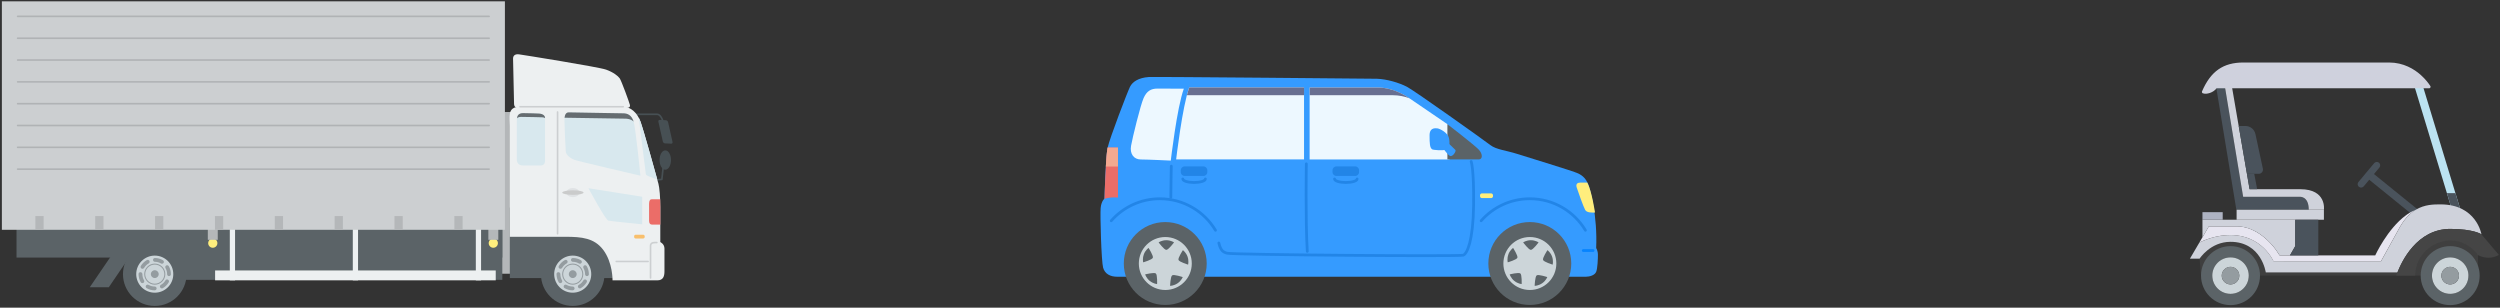
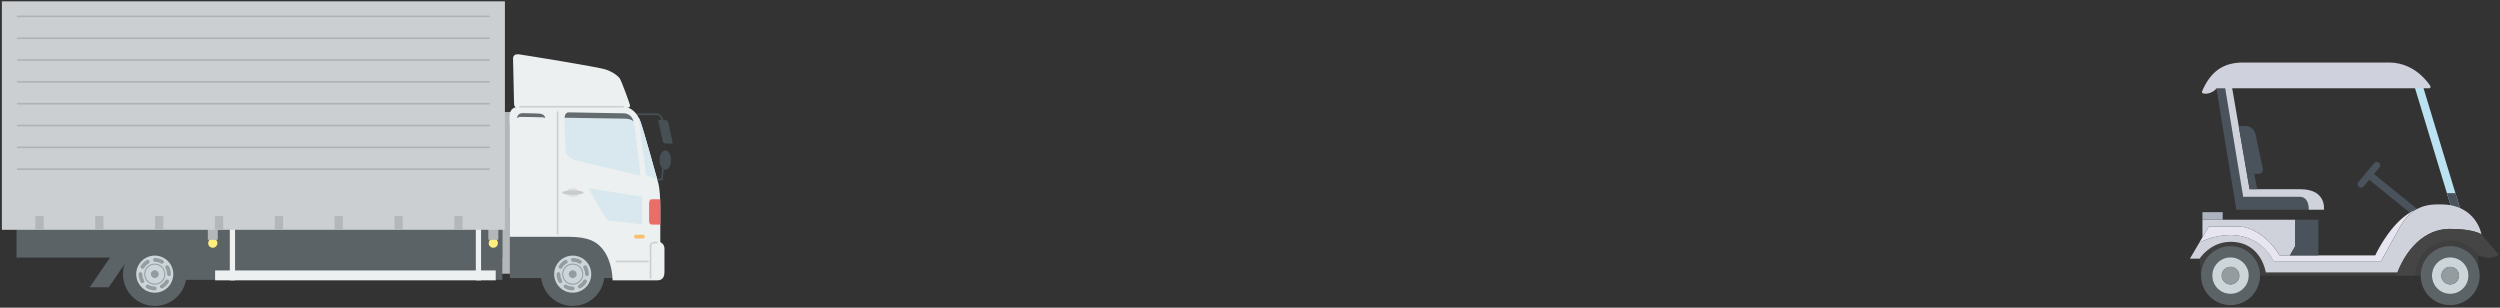
<svg xmlns="http://www.w3.org/2000/svg" width="1040" height="128" viewBox="0 0 1040 128" fill="none">
  <rect x="0" y="0" width="1040" height="128" fill="#333333" stroke="none" />
  <g clip-path="url(#clip0_4929_2)">
    <path d="M572.783 32.76C576.85 32.899 581.94 34.363 585.287 36.106C588.634 37.85 617.547 58.465 620.011 60.371C622.474 62.254 626.542 62.556 631.051 63.997C635.56 65.438 654.293 71.109 656.478 72.132C658.662 73.154 659.824 74.595 660.684 76.641C661.544 78.686 664.589 89.703 664.008 103.206C664.008 103.206 664.729 104.229 664.729 105.972C664.729 107.715 664.589 111.643 664.008 113.084C663.427 114.525 661.242 115.129 659.639 115.129H464.847C461.663 115.129 459.617 113.828 458.897 111.364C458.176 108.901 457.595 89.424 457.874 86.519C458.153 83.613 459.478 82.591 459.478 82.591C459.478 82.591 459.919 65.299 460.779 61.394C461.639 57.466 469.054 38.152 470.076 36.106C471.099 34.061 473.562 32.341 477.909 32.039C480.419 31.876 572.76 32.76 572.76 32.76H572.783Z" fill="#359BFF" />
    <path d="M602.115 51.654C602.115 51.654 588.89 42.636 586.566 41.055C584.242 39.475 579.152 36.407 573.202 36.407H544.8V66.343H602.975C602.975 66.343 606.903 56.906 602.115 51.677V51.654Z" fill="#EDF8FF" />
    <path d="M542.479 36.384V66.32H489.278C489.278 66.32 491.858 44.17 494.717 36.384H542.479Z" fill="#EDF8FF" />
    <path d="M492.481 36.872C489.622 44.635 487.042 66.808 487.042 66.808C487.042 66.808 477.49 66.343 474.584 66.343C471.679 66.343 469.936 64.019 470.517 60.672C471.098 57.325 474.445 43.682 475.746 40.777C477.048 37.872 478.791 36.849 481.557 36.849C484.323 36.849 492.481 36.896 492.481 36.896V36.872Z" fill="#EDF8FF" />
    <path d="M544.824 39.614V36.407H573.225C579.013 36.407 583.94 39.266 586.357 40.892C584.312 40.149 582.011 39.614 579.524 39.614H544.824Z" fill="#686F91" />
    <path d="M494.739 36.384H542.501V39.591H493.763C494.088 38.359 494.413 37.267 494.739 36.384Z" fill="#686F91" />
    <path d="M602.114 51.655V66.32H615.176C616.78 66.32 616.919 64.136 615.176 62.253C613.433 60.371 602.114 51.655 602.114 51.655Z" fill="#5B6367" />
    <path d="M602.3 59.371C602.3 59.371 605.043 61.905 605.461 62.393C605.879 62.881 604.229 65.554 603.067 64.787C601.905 64.02 600.022 61.277 600.022 61.277L602.3 59.348V59.371Z" fill="#359BFF" />
    <path d="M597.952 53.398C599.044 53.538 602.275 55.211 602.763 57.396C603.251 59.604 602.902 61.788 601.857 62.184C600.299 62.788 596.209 62.416 595.767 62.114C594.791 61.44 594.698 59.697 594.698 56.303C594.698 54.7 595.256 53.026 597.929 53.398H597.952Z" fill="#359BFF" />
    <path d="M563.764 69.226H555.932C555.048 69.226 554.328 69.946 554.328 70.829V71.596C554.328 72.48 555.048 73.2 555.932 73.2H563.764C564.647 73.2 565.368 72.48 565.368 71.596V70.829C565.368 69.946 564.647 69.226 563.764 69.226Z" fill="#2285E7" />
    <path d="M500.64 69.226H492.807C491.924 69.226 491.204 69.946 491.204 70.829V71.596C491.204 72.48 491.924 73.2 492.807 73.2H500.64C501.523 73.2 502.244 72.48 502.244 71.596V70.829C502.244 69.946 501.523 69.226 500.64 69.226Z" fill="#2285E7" />
    <path d="M619.153 109.62C619.153 119.149 626.869 126.866 636.399 126.866C645.928 126.866 653.644 119.149 653.644 109.62C653.644 100.091 645.928 92.374 636.399 92.374C626.869 92.374 619.153 100.091 619.153 109.62Z" fill="#5B6367" />
    <path d="M625.404 109.621C625.404 115.71 630.331 120.637 636.421 120.637C642.51 120.637 647.437 115.71 647.437 109.621C647.437 103.531 642.51 98.604 636.421 98.604C630.331 98.604 625.404 103.531 625.404 109.621Z" fill="#CCD5D9" />
    <path d="M636.84 99.928C638.722 99.928 640.047 100.835 640.047 100.835C640.047 100.835 637.746 103.949 636.84 103.949C635.933 103.949 633.632 100.835 633.632 100.835C633.632 100.835 634.934 99.928 636.84 99.928Z" fill="#5B6367" />
    <path d="M627.473 105.809C628.147 104.042 629.449 103.136 629.449 103.136C629.449 103.136 631.541 106.39 631.239 107.226C630.936 108.063 627.218 109.132 627.218 109.132C627.218 109.132 626.823 107.598 627.497 105.832L627.473 105.809Z" fill="#5B6367" />
    <path d="M629.961 116.872C628.496 115.686 628.031 114.152 628.031 114.152C628.031 114.152 631.773 113.199 632.471 113.757C633.168 114.315 633.005 118.173 633.005 118.173C633.005 118.173 631.425 118.057 629.961 116.848V116.872Z" fill="#5B6367" />
    <path d="M641.557 117.824C640 118.893 638.419 118.917 638.419 118.917C638.419 118.917 638.535 115.058 639.279 114.547C640 114.036 643.672 115.268 643.672 115.268C643.672 115.268 643.114 116.755 641.557 117.824Z" fill="#5B6367" />
    <path d="M645.672 106.761C646.299 108.527 645.904 110.085 645.904 110.085C645.904 110.085 642.209 108.969 641.906 108.132C641.604 107.296 643.743 104.065 643.743 104.065C643.743 104.065 645.044 104.995 645.672 106.761Z" fill="#5B6367" />
    <path d="M467.501 109.62C467.501 119.149 475.217 126.866 484.746 126.866C494.276 126.866 501.992 119.149 501.992 109.62C501.992 100.091 494.276 92.374 484.746 92.374C475.217 92.374 467.501 100.091 467.501 109.62Z" fill="#5B6367" />
    <path d="M473.752 109.621C473.752 115.71 478.679 120.637 484.769 120.637C490.858 120.637 495.785 115.71 495.785 109.621C495.785 103.531 490.858 98.604 484.769 98.604C478.679 98.604 473.752 103.531 473.752 109.621Z" fill="#CCD5D9" />
    <path d="M485.19 99.928C487.073 99.928 488.397 100.835 488.397 100.835C488.397 100.835 486.097 103.949 485.19 103.949C484.284 103.949 481.983 100.835 481.983 100.835C481.983 100.835 483.284 99.928 485.19 99.928Z" fill="#5B6367" />
    <path d="M475.821 105.809C476.495 104.042 477.797 103.136 477.797 103.136C477.797 103.136 479.889 106.39 479.587 107.226C479.284 108.063 475.566 109.132 475.566 109.132C475.566 109.132 475.171 107.598 475.845 105.832L475.821 105.809Z" fill="#5B6367" />
    <path d="M478.308 116.872C476.844 115.687 476.379 114.153 476.379 114.153C476.379 114.153 480.121 113.2 480.819 113.758C481.516 114.315 481.353 118.174 481.353 118.174C481.353 118.174 479.773 118.057 478.308 116.849V116.872Z" fill="#5B6367" />
    <path d="M489.905 117.824C488.348 118.893 486.767 118.917 486.767 118.917C486.767 118.917 486.883 115.058 487.627 114.547C488.348 114.036 492.02 115.268 492.02 115.268C492.02 115.268 491.462 116.755 489.905 117.824Z" fill="#5B6367" />
    <path d="M494.02 106.761C494.647 108.527 494.252 110.085 494.252 110.085C494.252 110.085 490.557 108.969 490.254 108.132C489.952 107.296 492.09 104.065 492.09 104.065C492.09 104.065 493.392 104.995 494.02 106.761Z" fill="#5B6367" />
    <path d="M620.294 80.453H616.482C616.04 80.453 615.692 80.801 615.692 81.243V81.615C615.692 82.056 616.04 82.405 616.482 82.405H620.294C620.735 82.405 621.084 82.056 621.084 81.615V81.243C621.084 80.801 620.735 80.453 620.294 80.453Z" fill="#FFEE7D" />
    <path d="M660.338 75.967H657.363C656.363 75.967 655.387 76.408 655.922 78.035C656.456 79.662 658.711 86.054 659.431 87.332C660.152 88.587 662.36 88.424 663.522 88.424C663.522 88.424 662.22 79.593 660.338 75.967Z" fill="#FFEE7D" />
    <path d="M465.08 82.195C465.08 82.195 462.105 81.8 459.27 82.776C459.386 82.637 459.479 82.59 459.479 82.59C459.479 82.59 459.92 65.298 460.78 61.394H465.08V82.218V82.195Z" fill="#EB6D68" />
    <path d="M460.78 61.37H465.08V69.272H460.013C460.223 65.855 460.478 62.764 460.78 61.37Z" fill="#F3A990" />
    <path d="M543.434 68.156C543.434 68.156 543.039 91.165 543.829 104.576" stroke="#2285E7" stroke-width="1.162" stroke-linecap="round" stroke-linejoin="round" />
    <path d="M564.56 74.455C564.56 75.268 562.445 75.919 559.865 75.919C557.285 75.919 555.17 75.268 555.17 74.455" stroke="#2285E7" stroke-width="1.162" stroke-linecap="round" stroke-linejoin="round" />
    <path d="M501.435 74.455C501.435 75.268 499.32 75.919 496.74 75.919C494.161 75.919 492.046 75.268 492.046 74.455" stroke="#2285E7" stroke-width="1.162" stroke-linecap="round" stroke-linejoin="round" />
    <path d="M487.07 82.1C487.07 79.009 487.256 69.131 487.256 69.131" stroke="#2285E7" stroke-width="1.162" stroke-linecap="round" stroke-linejoin="round" />
    <path d="M611.999 67.18C611.999 67.18 613.208 70.224 613.022 85.332C612.836 100.439 610.256 105.576 608.722 106.157C607.165 106.738 513.151 105.994 510.525 105.343C508.967 104.948 507.805 104.367 507.038 101.09" stroke="#2285E7" stroke-width="1.162" stroke-linecap="round" stroke-linejoin="round" />
    <path d="M662.712 104.227H658.645" stroke="#0684FF" stroke-width="1.162" stroke-linecap="round" stroke-linejoin="round" />
-     <path d="M659.531 95.791C654.836 87.935 646.236 82.682 636.405 82.682C628.34 82.682 621.112 86.215 616.161 91.84" stroke="#2285E7" stroke-width="1.162" stroke-linecap="round" stroke-linejoin="round" />
    <path d="M505.64 95.791C500.945 87.935 492.345 82.682 482.514 82.682C474.449 82.682 467.221 86.215 462.27 91.84" stroke="#2285E7" stroke-width="1.162" stroke-linecap="round" stroke-linejoin="round" />
  </g>
  <g clip-path="url(#clip1_4929_2)">
    <path d="M199.284 46.595H220.885V113.868H199.284V46.595Z" fill="#B4B7B9" />
    <path d="M212.081 86.349H256.27V115.68H212.081V86.349Z" fill="#5B6367" />
    <path d="M225.03 114.046C225.03 121.352 230.949 127.27 238.254 127.27C245.56 127.27 251.478 121.352 251.478 114.046C251.478 106.741 245.56 100.822 238.254 100.822C230.949 100.822 225.03 106.741 225.03 114.046Z" fill="#5B6367" />
    <path d="M230.539 114.046C230.539 118.303 233.985 121.763 238.256 121.763C242.527 121.763 245.96 118.317 245.96 114.046C245.96 109.775 242.513 106.329 238.256 106.329C233.999 106.329 230.539 109.775 230.539 114.046Z" fill="#CCD5D9" />
    <path d="M233.862 114.046C233.862 116.462 235.826 118.44 238.256 118.44C240.687 118.44 242.651 116.476 242.651 114.046C242.651 111.615 240.687 109.651 238.256 109.651C235.826 109.651 233.862 111.615 233.862 114.046Z" fill="#949CA0" />
    <path d="M238.229 120.774C238.668 120.774 239.025 120.417 239.025 119.991C239.025 119.552 238.682 119.195 238.242 119.195C237.336 119.195 236.457 118.948 235.674 118.508C235.29 118.289 234.809 118.412 234.59 118.797C234.37 119.181 234.494 119.662 234.878 119.882C235.894 120.472 237.048 120.788 238.229 120.788V120.774ZM241.195 119.991C241.332 119.991 241.469 119.964 241.593 119.882C242.609 119.305 243.474 118.453 244.065 117.437C244.284 117.067 244.161 116.572 243.776 116.352C243.406 116.133 242.911 116.256 242.691 116.641C242.238 117.424 241.579 118.069 240.796 118.508C240.412 118.728 240.288 119.209 240.508 119.579C240.659 119.84 240.92 119.978 241.195 119.978V119.991ZM233.107 117.794C233.244 117.794 233.381 117.753 233.505 117.684C233.876 117.465 234.013 116.984 233.793 116.613C233.34 115.844 233.107 114.952 233.107 114.046C233.107 113.606 232.75 113.222 232.31 113.222C231.871 113.222 231.514 113.537 231.514 113.977V114.046C231.514 115.226 231.83 116.394 232.406 117.396C232.557 117.643 232.818 117.794 233.093 117.794H233.107ZM244.175 114.856C244.614 114.856 244.971 114.526 244.971 114.087C244.971 112.892 244.669 111.739 244.092 110.736C243.872 110.352 243.392 110.228 243.021 110.434C242.637 110.654 242.513 111.134 242.719 111.519C243.158 112.288 243.392 113.167 243.392 114.059C243.392 114.499 243.749 114.869 244.175 114.869V114.856ZM233.148 111.821C233.422 111.821 233.683 111.684 233.834 111.436C234.301 110.667 234.947 110.022 235.729 109.583C236.114 109.363 236.237 108.882 236.031 108.498C235.812 108.113 235.331 107.99 234.96 108.196C233.93 108.772 233.079 109.61 232.475 110.626C232.255 110.997 232.379 111.491 232.75 111.711C232.873 111.793 233.01 111.821 233.148 111.821ZM241.25 109.72C241.524 109.72 241.785 109.583 241.936 109.335C242.156 108.965 242.032 108.47 241.662 108.251C240.659 107.66 239.492 107.331 238.311 107.331C237.885 107.331 237.528 107.674 237.528 108.113C237.528 108.553 237.872 108.91 238.311 108.91C239.217 108.91 240.096 109.157 240.865 109.624C240.989 109.692 241.126 109.734 241.263 109.734L241.25 109.72Z" fill="#949CA0" />
    <path d="M234.288 114.047C234.288 116.23 236.059 118.015 238.256 118.015C240.453 118.015 242.225 116.244 242.225 114.047C242.225 111.85 240.453 110.078 238.256 110.078C236.059 110.078 234.288 111.85 234.288 114.047Z" fill="#CCD5D9" />
    <path d="M236.624 114.047C236.624 114.953 237.352 115.667 238.258 115.667C239.164 115.667 239.892 114.939 239.892 114.047C239.892 113.154 239.164 112.413 238.258 112.413C237.352 112.413 236.624 113.14 236.624 114.047Z" fill="#949CA0" />
    <path d="M261.392 47.543H273.284C275.509 47.543 276.181 52.102 276.181 52.102" stroke="#475054" stroke-width="0.687" stroke-linecap="round" stroke-linejoin="round" />
    <path d="M275.715 58.816C275.811 59.256 276.223 59.627 276.635 59.641L279.203 59.778C279.615 59.805 279.862 59.462 279.766 59.023L277.926 50.838C277.83 50.399 277.418 50.028 277.019 50.014L274.452 49.877C274.04 49.85 273.792 50.193 273.889 50.632L275.729 58.816H275.715Z" fill="#475054" />
    <path d="M274.383 66.575C274.383 68.8 275.454 70.599 276.758 70.599C278.063 70.599 279.134 68.8 279.134 66.575C279.134 64.351 278.076 62.552 276.758 62.552C275.44 62.552 274.383 64.351 274.383 66.575Z" fill="#475054" />
    <path d="M276.032 68.251L275.331 74.636L268.822 75.103" stroke="#475054" stroke-width="0.687" stroke-linecap="round" stroke-linejoin="round" />
    <path d="M259.238 44.398C262.231 44.398 265.074 46.76 266.488 50.701C267.903 54.642 273.423 74.677 273.903 76.407C274.37 78.137 274.686 82.092 274.686 86.184V100.699C274.686 100.699 276.416 101.482 276.416 103.377V112.838C276.416 114.884 275.95 116.628 273.423 116.628H254.816C254.816 116.628 254.967 109.213 250.875 103.857C247.195 99.051 242.045 98.502 235.262 98.502H212.082V52.445C212.082 48.82 210.819 44.398 216.339 44.398H259.238Z" fill="#EDF0F1" />
    <path d="M259.32 47.158C260.899 47.158 262.712 47.79 263.577 50.55C264.442 53.31 266.42 73.098 266.42 73.098C266.42 73.098 240.247 67.028 238.901 66.479C237.555 65.93 235.509 64.666 235.358 63.005C235.207 61.343 234.809 51.731 234.809 49.918C234.809 48.105 235.276 46.76 236.621 46.76C237.967 46.76 259.334 47.158 259.334 47.158H259.32Z" fill="#D8E8EE" />
    <path d="M268.684 72.507C268.588 71.779 266.542 55.534 265.718 48.984C266.007 49.519 266.267 50.082 266.487 50.7C267.696 54.078 271.911 69.211 273.408 74.594C271.486 74.017 268.767 73.097 268.684 72.507Z" fill="#D8E8EE" />
    <path d="M267.159 81.845V93.325C267.159 93.325 254.265 92.02 253.084 91.787C251.903 91.554 244.804 78.302 244.804 78.302L267.159 81.845Z" fill="#D8E8EE" />
    <path d="M235.578 80.115C235.578 81.145 236.8 81.996 238.325 81.996C239.849 81.996 241.071 81.158 241.071 80.115C241.071 79.071 239.849 78.233 238.325 78.233C236.8 78.233 235.578 79.071 235.578 80.115Z" fill="#DFE2E4" />
    <path d="M233.889 80.115C233.889 80.637 235.88 81.062 238.325 81.062C240.769 81.062 242.76 80.637 242.76 80.115C242.76 79.593 240.769 79.168 238.325 79.168C235.88 79.168 233.889 79.593 233.889 80.115Z" fill="#CACBCB" />
-     <path d="M223.752 47.226C225.483 47.226 226.746 47.858 226.746 49.121V66.63C226.746 68.209 226.114 68.84 224.851 68.84H217.601C216.021 68.84 214.991 68.058 214.991 66.231V50.22C214.991 48.956 215.074 47.062 217.601 47.062C220.127 47.062 223.752 47.226 223.752 47.226Z" fill="#D8E8EE" />
    <path d="M271.114 82.889H274.629C274.67 83.947 274.698 85.059 274.698 86.199V93.435H271.347C270.358 93.435 270.015 92.804 270.015 91.815V84.812C270.015 83.301 270.537 82.903 271.114 82.903V82.889Z" fill="#EB6D68" />
    <path d="M264.441 97.637H267.545C267.901 97.637 268.19 97.926 268.19 98.282V98.57C268.19 98.927 267.901 99.216 267.545 99.216H264.441C264.085 99.216 263.796 98.927 263.796 98.57V98.282C263.796 97.926 264.085 97.637 264.441 97.637Z" fill="#F8BF6C" />
    <path d="M231.946 46.595V97.225" stroke="#CCCFD1" stroke-width="0.687" stroke-linecap="round" stroke-linejoin="round" />
    <path d="M273.24 100.905C272.443 100.905 270.617 100.672 270.617 102.279V115.626" stroke="#CCCFD1" stroke-width="0.687" stroke-linecap="round" stroke-linejoin="round" />
    <path d="M269.6 108.773H256.362" stroke="#CCCFD1" stroke-width="0.687" stroke-linecap="round" stroke-linejoin="round" />
    <path d="M260.614 44.906C261.506 44.906 262.262 44.618 262.042 43.657C261.836 42.695 258.485 33.536 257.799 32.589C257.112 31.627 255.203 30.062 252.127 28.963C249.052 27.865 217.056 22.743 215.889 22.605C214.241 22.399 213.431 23.155 213.431 24.377C213.431 25.599 213.843 41.748 213.843 43.039C213.843 44.33 214.392 44.906 215.861 44.906H260.614Z" fill="#EDF0F1" />
    <path d="M216.341 44.398H259.24" stroke="#CCCFD1" stroke-width="0.687" stroke-linecap="round" stroke-linejoin="round" />
    <path d="M260.557 49.383C261.394 49.451 262.699 49.657 263.591 50.591C263.591 50.577 263.591 50.55 263.578 50.536C262.713 47.776 260.9 47.144 259.321 47.144C259.321 47.144 237.954 46.746 236.608 46.746C235.509 46.746 235.001 47.652 234.85 48.971L260.557 49.369V49.383Z" fill="#656C70" />
    <path d="M216.818 48.627C215.884 48.627 215.348 48.874 215.046 49.231C215.184 48.16 215.692 47.062 217.601 47.062C220.127 47.062 223.752 47.226 223.752 47.226C225.483 47.226 226.746 47.858 226.746 49.121V49.176C226.499 48.929 226.073 48.792 225.249 48.792C225.249 48.792 219.468 48.627 216.818 48.627Z" fill="#656C70" />
    <path d="M37.344 119.498H45.254L58.505 100.067H50.596L37.344 119.498Z" fill="#5B6367" />
    <path d="M54.388 77.821H208.969V116.408H54.388V77.821Z" fill="#5B6367" />
    <path d="M6.875 77.821H208.969V107.153H6.875V77.821Z" fill="#5B6367" />
    <path d="M51.16 114.046C51.16 121.351 57.079 127.27 64.384 127.27C71.69 127.27 77.608 121.351 77.608 114.046C77.608 106.74 71.69 100.822 64.384 100.822C57.079 100.822 51.16 106.74 51.16 114.046Z" fill="#5B6367" />
    <path d="M56.667 114.046C56.667 118.303 60.113 121.763 64.384 121.763C68.655 121.763 72.088 118.317 72.088 114.046C72.088 109.775 68.641 106.329 64.384 106.329C60.127 106.329 56.667 109.775 56.667 114.046Z" fill="#CCD5D9" />
    <path d="M59.99 114.046C59.99 116.462 61.954 118.44 64.384 118.44C66.815 118.44 68.778 116.476 68.778 114.046C68.778 111.615 66.815 109.651 64.384 109.651C61.954 109.651 59.99 111.615 59.99 114.046Z" fill="#949CA0" />
    <path d="M64.356 120.775C64.796 120.775 65.153 120.418 65.153 119.992C65.153 119.553 64.809 119.195 64.37 119.195C63.464 119.195 62.585 118.948 61.802 118.509C61.418 118.289 60.937 118.413 60.717 118.797C60.498 119.182 60.621 119.662 61.006 119.882C62.022 120.473 63.175 120.788 64.356 120.788V120.775ZM67.323 119.992C67.46 119.992 67.597 119.964 67.721 119.882C68.737 119.305 69.602 118.454 70.192 117.438C70.412 117.067 70.289 116.573 69.904 116.353C69.533 116.133 69.039 116.257 68.819 116.641C68.366 117.424 67.707 118.069 66.924 118.509C66.54 118.729 66.416 119.209 66.636 119.58C66.787 119.841 67.048 119.978 67.323 119.978V119.992ZM59.234 117.795C59.372 117.795 59.509 117.754 59.633 117.685C60.003 117.465 60.141 116.985 59.921 116.614C59.468 115.845 59.234 114.952 59.234 114.046C59.234 113.607 58.877 113.222 58.438 113.222C57.998 113.222 57.641 113.538 57.641 113.977V114.046C57.641 115.227 57.957 116.394 58.534 117.397C58.685 117.644 58.946 117.795 59.221 117.795H59.234ZM70.302 114.856C70.742 114.856 71.099 114.527 71.099 114.087C71.099 112.893 70.797 111.739 70.22 110.737C70 110.352 69.52 110.229 69.149 110.434C68.764 110.654 68.641 111.135 68.847 111.519C69.286 112.288 69.52 113.167 69.52 114.06C69.52 114.499 69.877 114.87 70.302 114.87V114.856ZM59.262 111.821C59.536 111.821 59.797 111.684 59.948 111.437C60.415 110.668 61.061 110.023 61.843 109.583C62.228 109.363 62.352 108.883 62.145 108.498C61.926 108.114 61.445 107.99 61.074 108.196C60.044 108.773 59.193 109.611 58.589 110.627C58.369 110.997 58.493 111.492 58.864 111.712C58.987 111.794 59.124 111.821 59.262 111.821ZM67.377 109.72C67.652 109.72 67.913 109.583 68.064 109.336C68.284 108.965 68.16 108.471 67.789 108.251C66.787 107.661 65.62 107.331 64.439 107.331C64.013 107.331 63.656 107.674 63.656 108.114C63.656 108.553 63.999 108.91 64.439 108.91C65.345 108.91 66.224 109.157 66.993 109.624C67.117 109.693 67.254 109.734 67.391 109.734L67.377 109.72Z" fill="#949CA0" />
    <path d="M60.416 114.047C60.416 116.23 62.187 118.015 64.384 118.015C66.581 118.015 68.353 116.244 68.353 114.047C68.353 111.85 66.581 110.078 64.384 110.078C62.187 110.078 60.416 111.85 60.416 114.047Z" fill="#CCD5D9" />
    <path d="M62.752 114.047C62.752 114.953 63.48 115.667 64.386 115.667C65.292 115.667 66.02 114.939 66.02 114.047C66.02 113.154 65.292 112.413 64.386 112.413C63.48 112.413 62.752 113.14 62.752 114.047Z" fill="#949CA0" />
    <path d="M89.486 112.509H206.222V116.615H89.486V112.509Z" fill="#EDF0F1" />
    <path d="M197.943 94.232H200.126V116.615H197.943V94.232Z" fill="#EDF0F1" />
-     <path d="M146.763 94.232H148.947V116.615H146.763V94.232Z" fill="#EDF0F1" />
    <path d="M95.599 94.232H97.782V116.615H95.599V94.232Z" fill="#EDF0F1" />
    <path d="M203.298 101.152C203.298 102.209 204.163 103.074 205.22 103.074C206.278 103.074 207.129 102.223 207.129 101.152C207.129 100.081 206.278 99.23 205.22 99.23C204.163 99.23 203.298 100.081 203.298 101.152Z" fill="#FFEE7D" />
    <path d="M203.159 93.078H207.292V99.765H203.159V93.078Z" fill="#B4B7B9" />
    <path d="M86.603 101.152C86.603 102.21 87.454 103.075 88.512 103.075C89.569 103.075 90.434 102.224 90.434 101.152C90.434 100.081 89.569 99.23 88.512 99.23C87.454 99.23 86.603 100.081 86.603 101.152Z" fill="#FFEE7D" />
    <path d="M86.451 93.078H90.585V99.765H86.451V93.078Z" fill="#B4B7B9" />
-     <path d="M0.778 0.565H210.04V95.604H0.778V0.565Z" fill="#CCCFD1" />
+     <path d="M0.778 0.565H210.04V95.604H0.778V0.565" fill="#CCCFD1" />
    <path d="M189.014 89.877H192.447V95.604H189.014V89.877Z" fill="#B4B7B9" />
    <path d="M164.104 89.877H167.537V95.604H164.104V89.877Z" fill="#B4B7B9" />
    <path d="M139.208 89.877H142.641V95.604H139.208V89.877Z" fill="#B4B7B9" />
    <path d="M114.313 89.877H117.746V95.604H114.313V89.877Z" fill="#B4B7B9" />
    <path d="M89.417 89.877H92.85V95.604H89.417V89.877Z" fill="#B4B7B9" />
    <path d="M64.507 89.877H67.94V95.604H64.507V89.877Z" fill="#B4B7B9" />
    <path d="M39.609 89.877H43.042V95.604H39.609V89.877Z" fill="#B4B7B9" />
    <path d="M14.715 89.877H18.148V95.604H14.715V89.877Z" fill="#B4B7B9" />
    <path d="M203.464 6.813H7.344" stroke="#B0B3B5" stroke-width="0.687" stroke-linecap="round" stroke-linejoin="round" />
    <path d="M203.464 15.904H7.344" stroke="#B0B3B5" stroke-width="0.687" stroke-linecap="round" stroke-linejoin="round" />
    <path d="M203.464 24.98H7.344" stroke="#B0B3B5" stroke-width="0.687" stroke-linecap="round" stroke-linejoin="round" />
    <path d="M203.464 34.058H7.344" stroke="#B0B3B5" stroke-width="0.687" stroke-linecap="round" stroke-linejoin="round" />
    <path d="M203.464 43.134H7.344" stroke="#B0B3B5" stroke-width="0.687" stroke-linecap="round" stroke-linejoin="round" />
    <path d="M203.464 52.21H7.344" stroke="#B0B3B5" stroke-width="0.687" stroke-linecap="round" stroke-linejoin="round" />
    <path d="M203.464 61.288H7.344" stroke="#B0B3B5" stroke-width="0.687" stroke-linecap="round" stroke-linejoin="round" />
    <path d="M203.464 70.365H7.344" stroke="#B0B3B5" stroke-width="0.687" stroke-linecap="round" stroke-linejoin="round" />
  </g>
  <g clip-path="url(#clip2_4929_2)">
    <path d="M1020.16 87.761L1003.37 32.496H1006.91L1023.71 87.761H1020.16Z" fill="#BBE2F1" />
    <path d="M1020.16 87.76L1017.91 80.341H1021.45L1023.71 87.76H1020.16Z" fill="#4A535C" />
    <path d="M996.85 114.66H915.628L915.024 107.616L918.494 99.42H936.852L950.6 109.175H999.783L1013.94 98.206L1030.82 102.39L1030.9 114.66H996.85Z" fill="#3F3F3F" />
    <path d="M985.48 72.699L1005.48 88.894" stroke="#4A535C" stroke-width="3.081" stroke-miterlimit="10" />
    <path d="M914.944 100.893L911 107.616H915.024C915.024 107.616 919.473 100.597 927.898 100.597C940.771 100.597 942.564 113.316 942.564 113.316H997.337C999.037 108.916 1005.44 95.223 1019.29 95.223C1028.97 95.223 1032.28 97.46 1032.28 97.46C1032.28 97.46 1030.23 85.024 1015.26 85.024C1012.47 85.024 1008.7 85.024 1004.98 87.243C1004.63 87.459 1004.27 87.693 1003.91 87.952C1002.03 89.307 1000.19 91.285 998.52 94.188L990.533 108.651H945.75C945.75 108.651 941.042 97.781 927.898 97.781C922.906 97.781 918.45 99.217 914.944 100.899V100.893Z" fill="#CFD2DB" />
    <path d="M916.22 98.705L914.938 100.887C918.444 99.204 922.9 97.769 927.891 97.769C941.036 97.769 945.744 108.639 945.744 108.639H990.502L998.489 94.176C1000.16 91.273 1002 89.295 1003.88 87.939L1004.76 87.354C1002.69 88.248 1001.79 88.87 1000.86 89.56C993.115 95.236 988.099 106.242 988.099 106.242H964.41H952.597H948.301C945.048 100.677 938.287 94.176 930.584 94.176H918.876L916.22 98.705Z" fill="#E7E5F0" />
    <path d="M916.22 91.409V98.705L918.876 94.175H930.603C938.306 94.175 945.066 100.677 948.32 106.242H952.615L954.828 102.384V91.402H930.436H924.656H916.232L916.22 91.409Z" fill="#CFD2DB" />
    <path d="M924.644 88.26H916.22V91.403H924.644V88.26Z" fill="#AEB3C2" />
    <path d="M940.161 114.66C940.161 121.432 934.67 126.929 927.898 126.929C921.125 126.929 915.628 121.438 915.628 114.66C915.628 107.881 921.119 102.39 927.898 102.39C934.676 102.39 940.161 107.881 940.161 114.66ZM927.898 122.246C932.088 122.246 935.484 118.85 935.484 114.66C935.484 110.469 932.088 107.074 927.898 107.074C923.707 107.074 920.312 110.469 920.312 114.66C920.312 118.85 923.707 122.246 927.898 122.246Z" fill="#5B6367" />
    <path d="M921.957 36.408L930.319 87.237H930.43H960.442C960.442 81.431 956.633 81.869 956.633 81.869H933.154L925.617 36.408H921.951H921.957Z" fill="#4A535C" />
    <path d="M935.484 114.66C935.484 118.851 932.088 122.246 927.898 122.246C923.707 122.246 920.312 118.851 920.312 114.66C920.312 110.47 923.707 107.074 927.898 107.074C932.088 107.074 935.484 110.47 935.484 114.66ZM927.898 118.321C929.919 118.321 931.558 116.682 931.558 114.66C931.558 112.639 929.913 111 927.898 111C925.882 111 924.237 112.645 924.237 114.66C924.237 116.675 925.882 118.321 927.898 118.321Z" fill="#CCD5D9" />
    <path d="M927.898 111C925.876 111 924.237 112.645 924.237 114.66C924.237 116.675 925.882 118.321 927.898 118.321C929.913 118.321 931.558 116.681 931.558 114.66C931.558 112.639 929.913 111 927.898 111Z" fill="#949CA0" />
    <path d="M925.617 36.408L933.148 81.869H956.627C956.627 81.869 960.436 81.431 960.436 87.237C962.543 87.237 966.752 87.237 966.752 87.237C966.752 87.237 967.966 78.714 956.954 78.714H938.978C936.993 78.714 935.823 78.714 935.823 78.714L934.726 72.336L931.293 52.412L928.538 36.408H925.624H925.617Z" fill="#CFD2DB" />
-     <path d="M930.424 87.237V91.409H954.815H964.417H966.746V87.237C966.746 87.237 962.537 87.237 960.429 87.237H930.424Z" fill="#CFD2DB" />
    <path d="M931.293 52.406L934.726 72.33L934.818 72.311H937.77H939.625C940.753 72.311 941.597 71.27 941.356 70.167L938.257 55.777C937.831 53.811 936.094 52.406 934.085 52.406H931.299H931.293Z" fill="#4A535C" />
    <path d="M934.726 72.329L935.822 78.708H938.978L937.764 72.311H934.812L934.719 72.329H934.726Z" fill="#4A535C" />
    <path d="M954.815 102.39L952.609 106.248H964.423V91.409H954.815V102.39Z" fill="#4A535C" />
    <path d="M981.123 75.701C980.95 75.904 980.846 76.15 980.809 76.397C980.735 76.878 980.907 77.383 981.308 77.71C981.912 78.209 982.805 78.123 983.305 77.525L985.209 75.245L987.994 71.905L989.837 69.698C990.342 69.094 990.256 68.189 989.652 67.689C989.048 67.19 988.154 67.276 987.655 67.874L981.129 75.701H981.123Z" fill="#4A535C" />
    <path d="M996.85 114.66H1004.73C1004.67 106.119 1012.04 100.061 1019.28 100.061C1027.09 100.061 1030.74 106.045 1030.74 106.045C1030.74 106.045 1034.96 108.67 1039.53 106.045L1032.27 97.461C1032.27 97.461 1028.96 95.224 1019.28 95.224C1005.43 95.224 999.025 108.917 997.324 113.317C996.998 114.161 996.844 114.66 996.844 114.66H996.85Z" fill="#454545" />
    <path d="M1031.54 114.66C1031.54 121.432 1026.05 126.929 1019.28 126.929C1012.5 126.929 1007.01 121.438 1007.01 114.66C1007.01 107.881 1012.5 102.39 1019.28 102.39C1026.05 102.39 1031.54 107.881 1031.54 114.66ZM1019.28 122.246C1023.47 122.246 1026.86 118.85 1026.86 114.66C1026.86 110.469 1023.47 107.074 1019.28 107.074C1015.08 107.074 1011.69 110.469 1011.69 114.66C1011.69 118.85 1015.08 122.246 1019.28 122.246Z" fill="#5B6367" />
    <path d="M1026.87 114.66C1026.87 118.851 1023.47 122.246 1019.28 122.246C1015.09 122.246 1011.7 118.851 1011.7 114.66C1011.7 110.47 1015.09 107.074 1019.28 107.074C1023.47 107.074 1026.87 110.47 1026.87 114.66ZM1019.28 118.321C1021.3 118.321 1022.94 116.682 1022.94 114.66C1022.94 112.639 1021.29 111 1019.28 111C1017.26 111 1015.61 112.645 1015.61 114.66C1015.61 116.675 1017.25 118.321 1019.28 118.321Z" fill="#CCD5D9" />
    <path d="M1019.28 111C1017.25 111 1015.61 112.645 1015.61 114.66C1015.61 116.675 1017.25 118.321 1019.28 118.321C1021.3 118.321 1022.94 116.681 1022.94 114.66C1022.94 112.639 1021.29 111 1019.28 111Z" fill="#949CA0" />
    <path d="M921.71 36.224C921.76 36.162 921.827 36.119 921.901 36.107C921.92 36.107 921.938 36.107 921.957 36.107H1010.5C1009.96 35.275 1008.64 33.414 1006.56 31.578C1004 29.316 999.709 26.617 993.849 26.617H933.253C925.124 26.617 920.133 30.099 916.614 38.239C917.791 38.708 920.453 38.011 921.704 36.236C921.704 36.236 921.704 36.236 921.704 36.23L921.71 36.224Z" fill="#CFD1DD" stroke="#CFD1DD" stroke-width="1.232" stroke-linecap="round" stroke-linejoin="round" />
  </g>
  <defs>
    <clipPath id="clip0_4929_2">
-       <rect width="206.924" height="94.851" fill="white" transform="matrix(-1 0 0 1 664.729 32.015)" />
-     </clipPath>
+       </clipPath>
    <clipPath id="clip1_4929_2">
      <rect width="279.006" height="126.705" fill="white" transform="matrix(-1 0 0 1 279.781 0.565)" />
    </clipPath>
    <clipPath id="clip2_4929_2">
      <rect width="128.531" height="100.923" fill="white" transform="translate(911 26)" />
    </clipPath>
  </defs>
</svg>